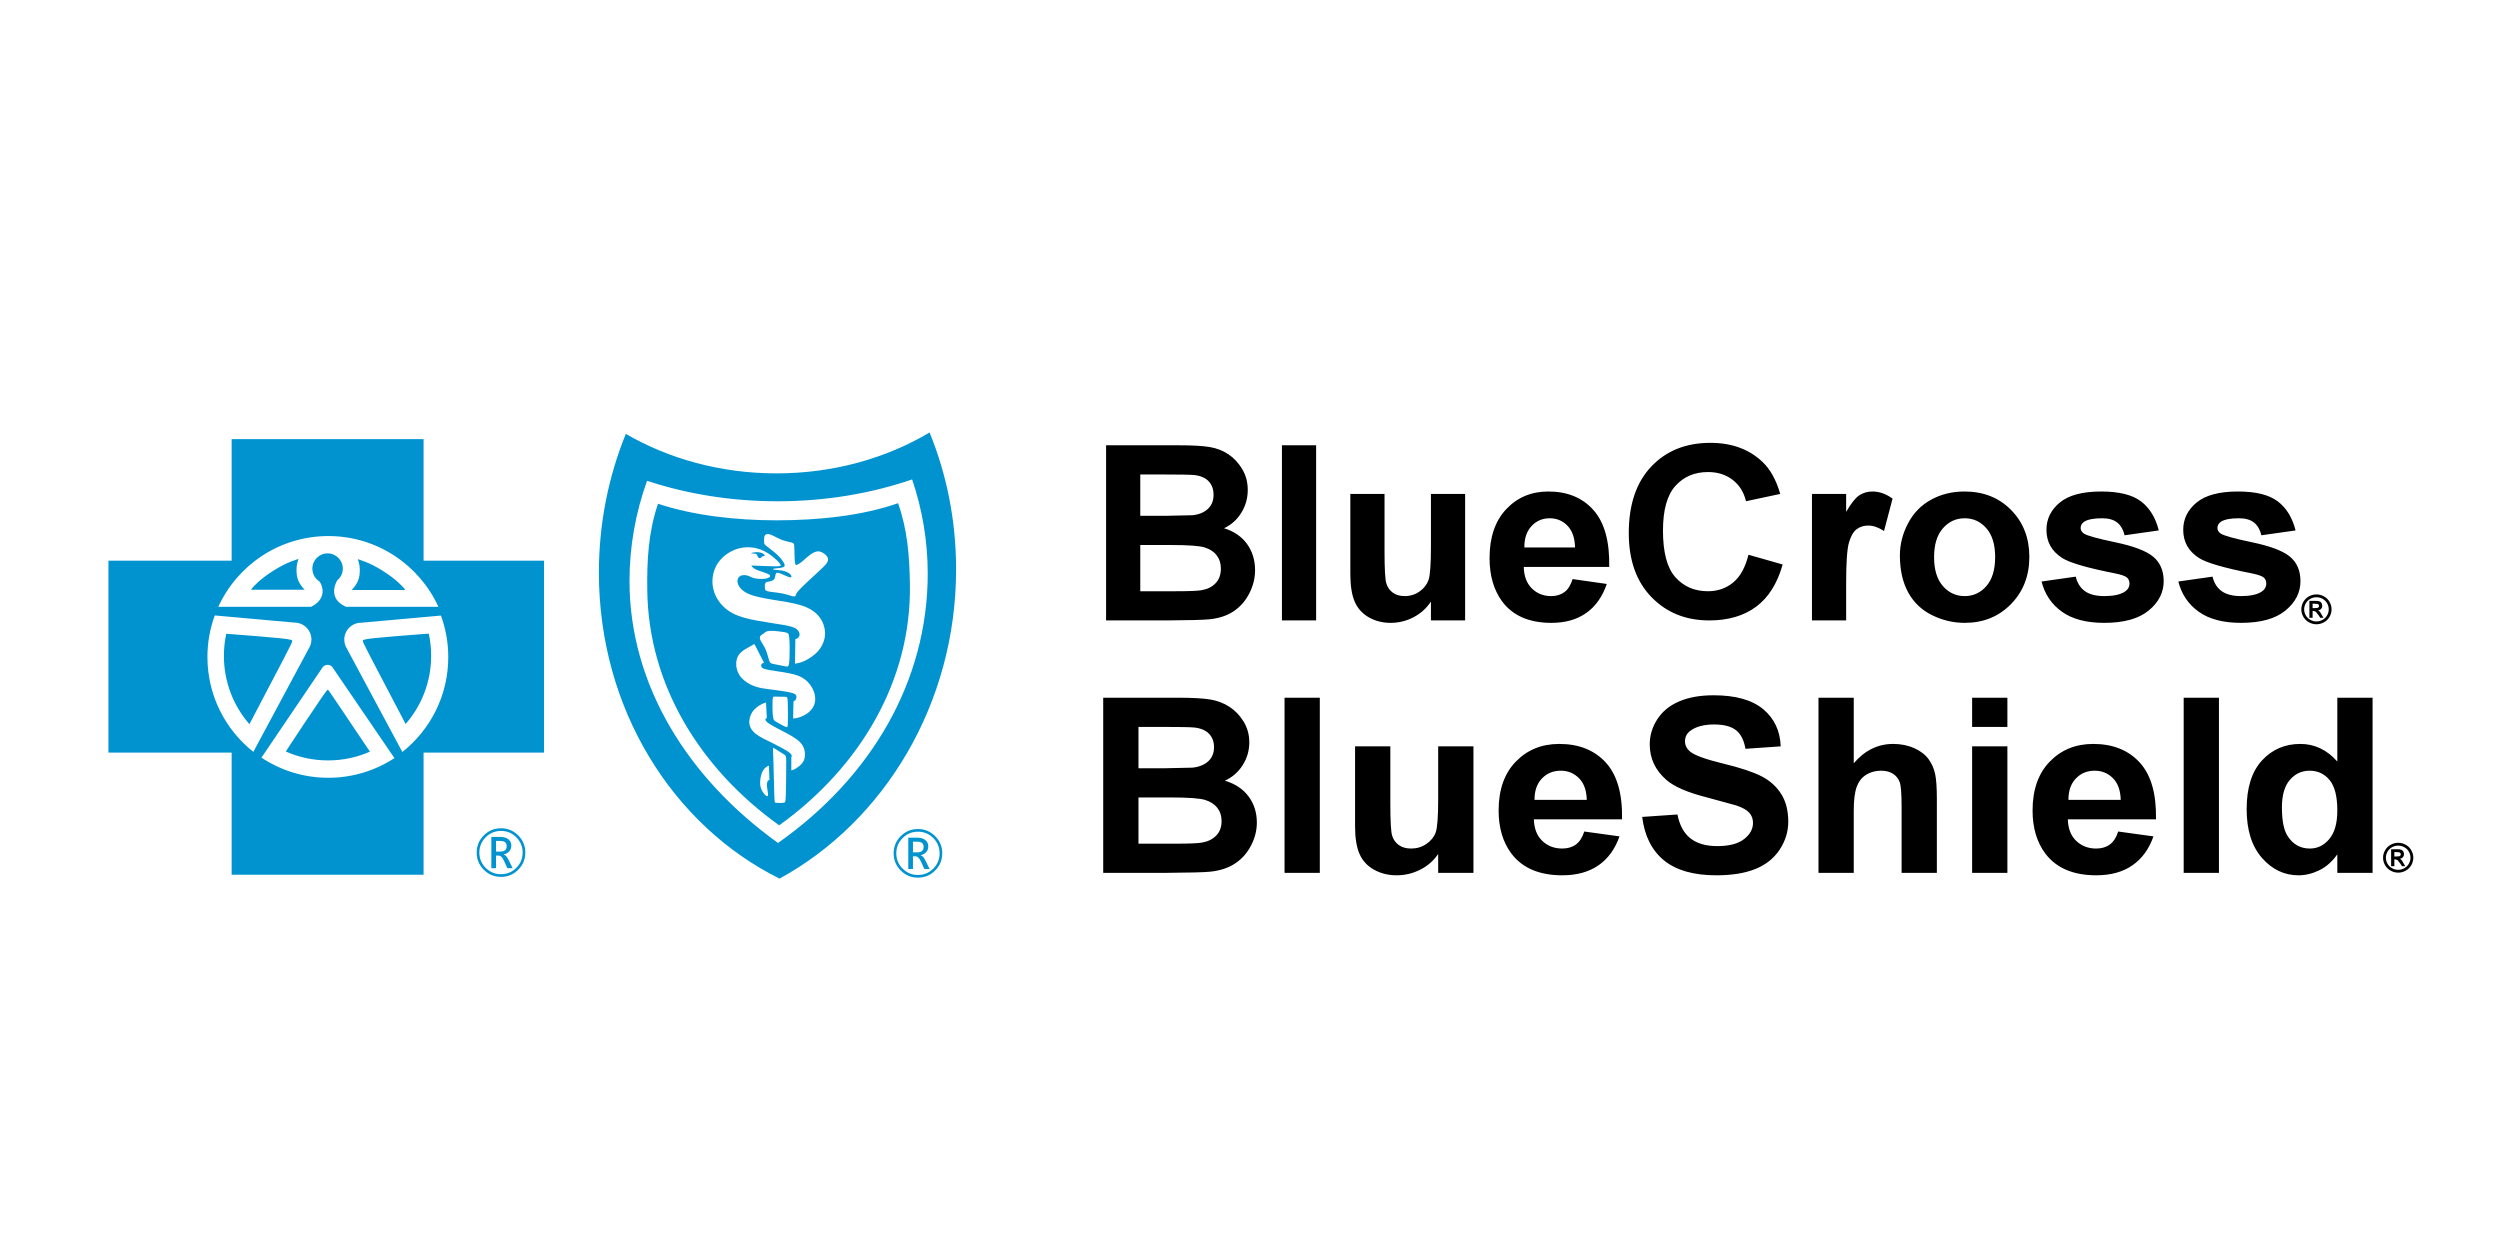
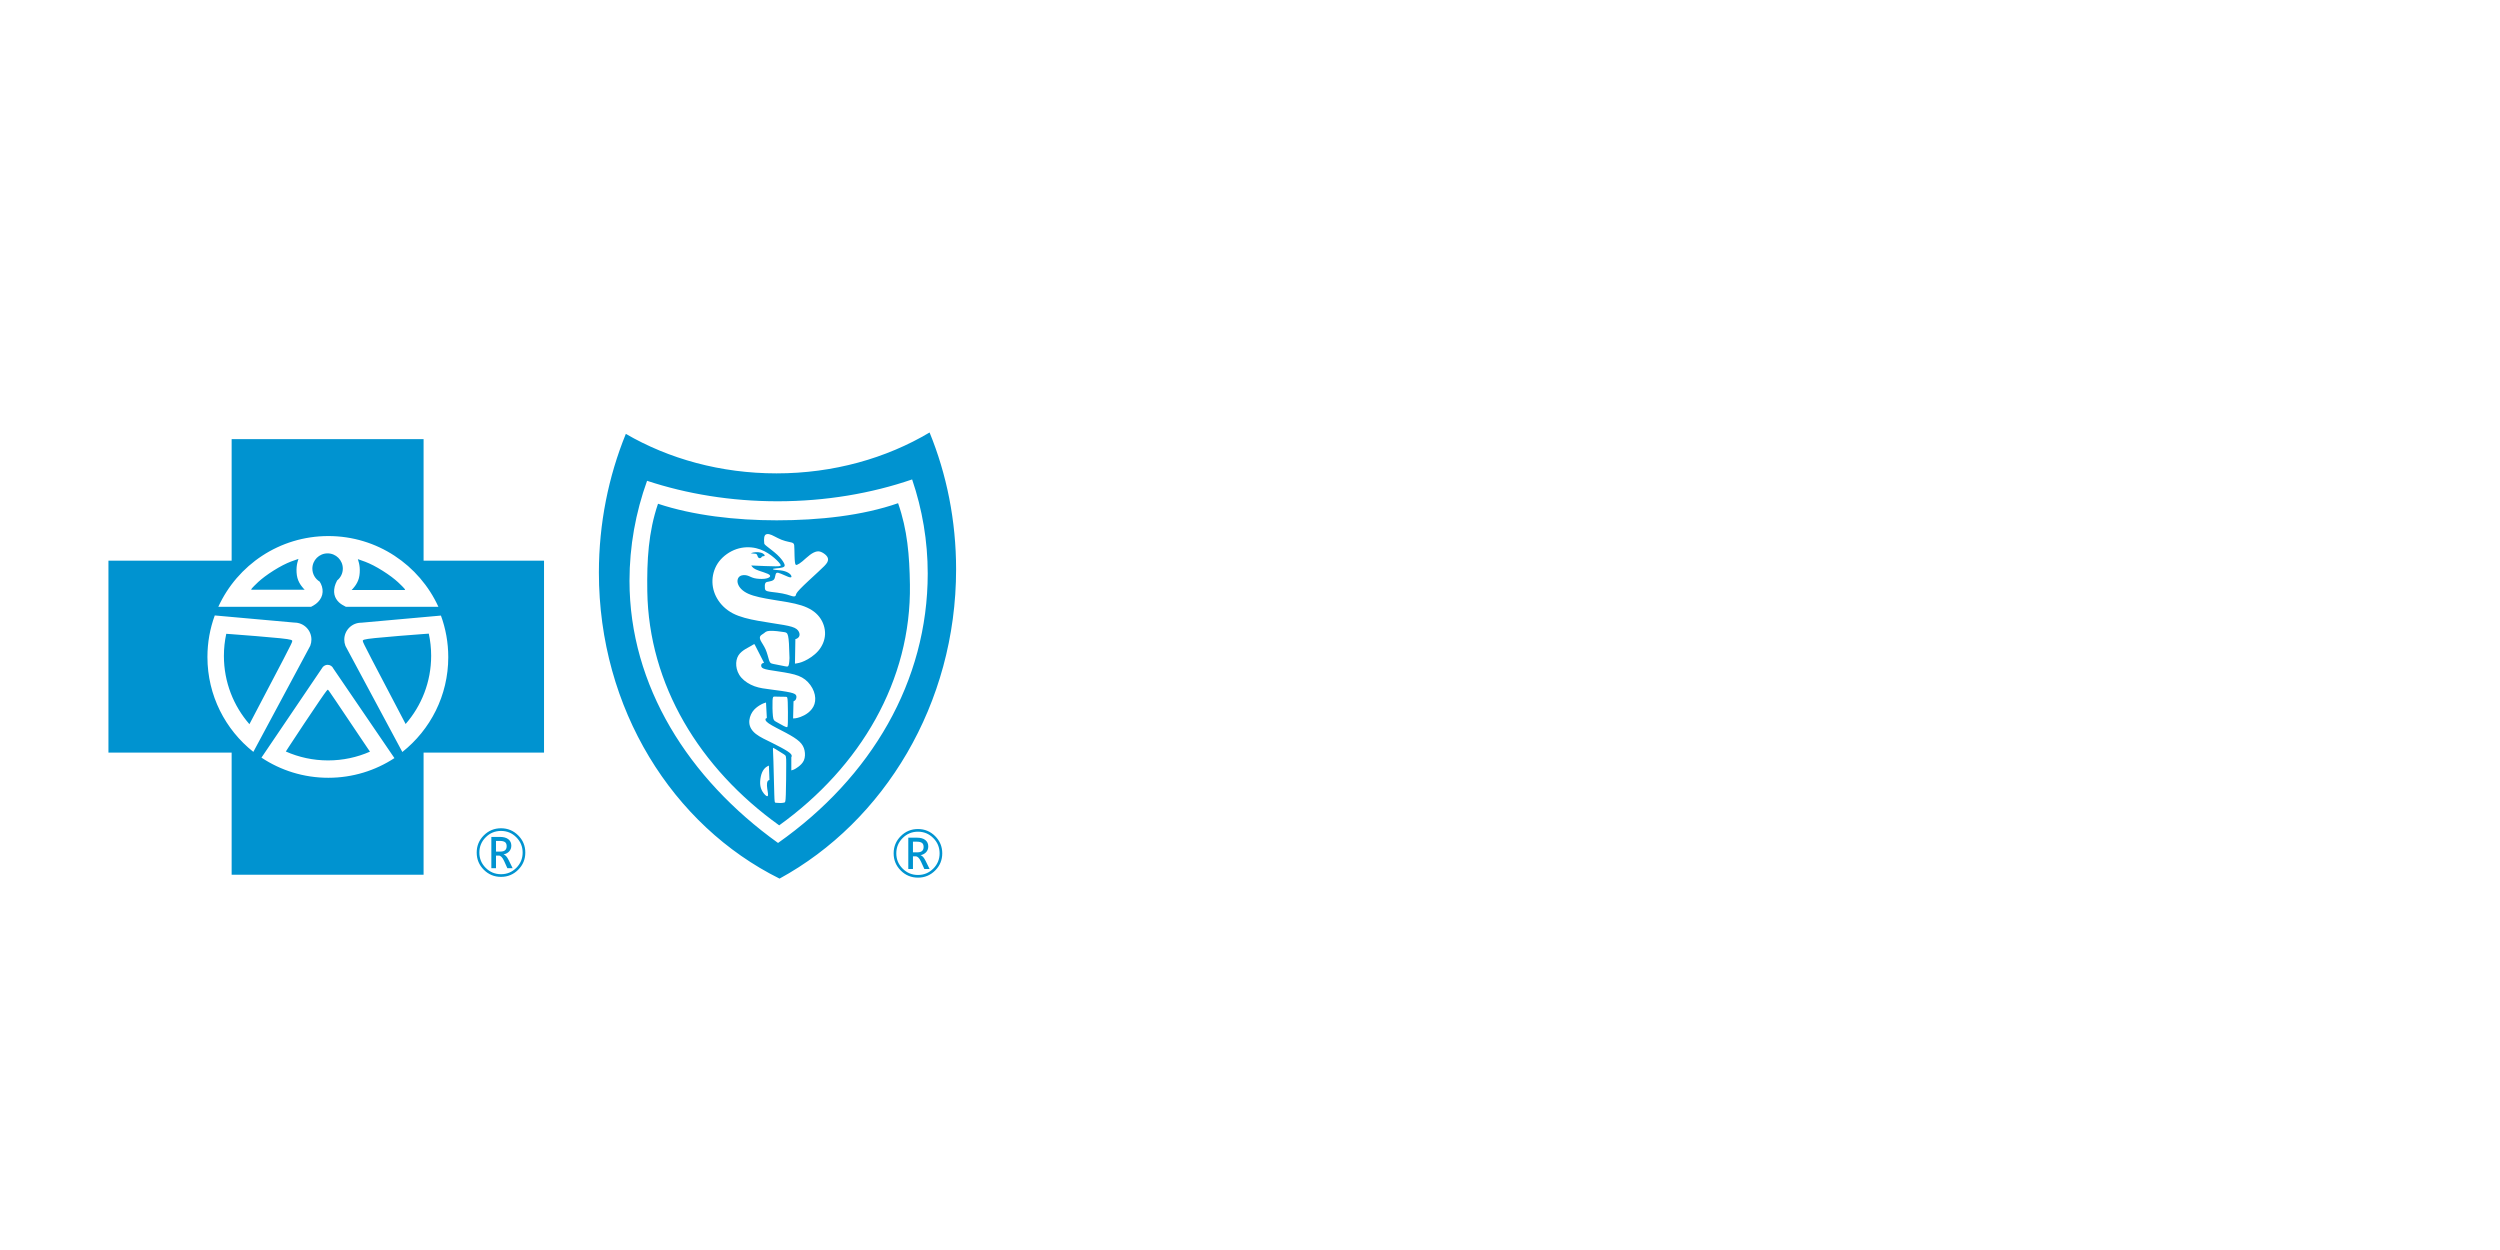
<svg xmlns="http://www.w3.org/2000/svg" version="1.1" baseProfile="full" width="180" height="90" viewBox="0 0 180.00 90.00" enable-background="new 0 0 180.00 90.00" xml:space="preserve">
  <g>
-     <path fill="#000000" fill-opacity="1" stroke-linejoin="round" d="M 172.669,60.681C 172.856,60.681 173.035,60.727 173.207,60.82C 173.378,60.912 173.513,61.044 173.611,61.216C 173.709,61.388 173.759,61.568 173.759,61.756C 173.759,61.943 173.71,62.121 173.614,62.291C 173.518,62.461 173.384,62.593 173.212,62.688C 173.04,62.783 172.859,62.831 172.669,62.831C 172.48,62.831 172.299,62.783 172.127,62.688C 171.955,62.593 171.821,62.461 171.725,62.291C 171.628,62.121 171.58,61.943 171.58,61.756C 171.58,61.568 171.629,61.388 171.728,61.216C 171.826,61.044 171.961,60.912 172.132,60.82C 172.304,60.727 172.483,60.681 172.669,60.681 Z M 172.669,60.885C 172.517,60.885 172.372,60.922 172.233,60.996C 172.094,61.071 171.984,61.178 171.904,61.317C 171.824,61.457 171.784,61.603 171.784,61.755C 171.784,61.907 171.823,62.052 171.901,62.189C 171.979,62.327 172.088,62.434 172.228,62.511C 172.368,62.589 172.515,62.627 172.669,62.627C 172.823,62.627 172.97,62.589 173.11,62.511C 173.249,62.434 173.359,62.327 173.437,62.189C 173.516,62.052 173.555,61.907 173.555,61.755C 173.555,61.603 173.515,61.457 173.435,61.317C 173.355,61.178 173.245,61.071 173.105,60.996C 172.966,60.922 172.82,60.885 172.669,60.885 Z M 172.161,62.366L 172.161,61.146L 172.394,61.146L 172.761,61.149L 172.94,61.198L 173.047,61.315L 173.091,61.49C 173.091,61.578 173.064,61.653 173.011,61.715C 172.958,61.778 172.883,61.817 172.787,61.832L 172.868,61.877L 172.946,61.971L 173.031,62.12L 173.178,62.366L 172.945,62.366L 172.816,62.171L 172.619,61.923L 172.455,61.872L 172.394,61.872L 172.394,62.366L 172.161,62.366 Z M 172.394,61.669L 172.491,61.669L 172.75,61.653L 172.829,61.598L 172.858,61.508L 172.83,61.421L 172.749,61.366L 172.491,61.349L 172.394,61.349L 172.394,61.669 Z M 166.784,42.798C 166.971,42.798 167.15,42.844 167.322,42.936C 167.493,43.029 167.628,43.161 167.726,43.333C 167.824,43.505 167.873,43.685 167.873,43.873C 167.873,44.06 167.825,44.238 167.729,44.408C 167.633,44.578 167.499,44.71 167.327,44.805C 167.155,44.9 166.974,44.947 166.784,44.947C 166.595,44.947 166.414,44.9 166.242,44.805C 166.07,44.71 165.936,44.578 165.84,44.408C 165.743,44.238 165.695,44.06 165.695,43.873C 165.695,43.685 165.744,43.505 165.842,43.333C 165.941,43.161 166.075,43.029 166.247,42.936C 166.419,42.844 166.598,42.798 166.784,42.798 Z M 166.783,43.002C 166.632,43.002 166.487,43.039 166.348,43.113C 166.209,43.188 166.099,43.294 166.019,43.434C 165.939,43.573 165.899,43.719 165.899,43.872C 165.899,44.024 165.938,44.168 166.016,44.306C 166.094,44.443 166.203,44.551 166.343,44.628C 166.483,44.705 166.63,44.744 166.783,44.744C 166.938,44.744 167.085,44.705 167.225,44.628C 167.364,44.551 167.473,44.443 167.552,44.306C 167.631,44.168 167.67,44.024 167.67,43.872C 167.67,43.719 167.63,43.573 167.55,43.434C 167.47,43.294 167.36,43.188 167.22,43.113C 167.081,43.039 166.935,43.002 166.783,43.002 Z M 166.276,44.483L 166.276,43.263L 166.509,43.263L 166.876,43.266L 167.055,43.315L 167.162,43.432L 167.205,43.606C 167.205,43.694 167.179,43.77 167.126,43.832C 167.073,43.895 166.998,43.933 166.902,43.949L 166.983,43.994L 167.061,44.088L 167.146,44.237L 167.293,44.483L 167.06,44.483L 166.93,44.288L 166.734,44.04L 166.57,43.989L 166.508,43.989L 166.508,44.483L 166.276,44.483 Z M 166.508,43.786L 166.606,43.786L 166.865,43.77L 166.944,43.714L 166.973,43.624L 166.945,43.537L 166.864,43.483L 166.606,43.466L 166.508,43.466L 166.508,43.786 Z M 79.638,32.06L 84.809,32.06C 85.831,32.06 86.594,32.102 87.098,32.186C 87.602,32.27 88.052,32.445 88.449,32.711C 88.845,32.978 89.176,33.333 89.441,33.777C 89.705,34.221 89.838,34.719 89.838,35.27C 89.838,35.867 89.685,36.414 89.379,36.912C 89.073,37.41 88.658,37.784 88.134,38.034C 88.85,38.255 89.401,38.633 89.787,39.167C 90.172,39.702 90.365,40.33 90.365,41.05C 90.365,41.618 90.23,42.17 89.959,42.707C 89.687,43.245 89.317,43.673 88.848,43.994C 88.379,44.314 87.802,44.511 87.115,44.586C 86.684,44.632 85.644,44.66 83.996,44.671L 79.638,44.671L 79.638,32.06 Z M 82.1,34.162L 82.1,37.139L 83.888,37.139L 85.872,37.096C 86.34,37.043 86.707,36.889 86.974,36.635C 87.242,36.38 87.376,36.045 87.376,35.629C 87.376,35.231 87.26,34.908 87.029,34.659C 86.798,34.41 86.456,34.258 86.002,34.206C 85.731,34.176 84.953,34.162 83.669,34.162L 82.1,34.162 Z M 82.1,39.241L 82.1,42.569L 84.639,42.569C 85.628,42.569 86.255,42.544 86.521,42.492C 86.929,42.425 87.262,42.26 87.518,41.996C 87.775,41.732 87.903,41.38 87.903,40.938C 87.903,40.566 87.804,40.249 87.606,39.988C 87.409,39.727 87.123,39.538 86.749,39.419C 86.375,39.301 85.564,39.241 84.314,39.241L 82.1,39.241 Z M 92.299,44.671L 92.299,32.06L 94.761,32.06L 94.761,44.671L 92.299,44.671 Z M 103.027,44.671L 103.027,43.311C 102.708,43.796 102.29,44.173 101.771,44.443C 101.253,44.712 100.705,44.846 100.128,44.846C 99.542,44.846 99.016,44.712 98.549,44.444C 98.083,44.176 97.746,43.799 97.537,43.315C 97.328,42.831 97.224,42.161 97.224,41.308L 97.224,35.563L 99.686,35.563L 99.686,39.679C 99.686,40.94 99.728,41.712 99.813,41.996C 99.899,42.279 100.054,42.504 100.281,42.67C 100.507,42.837 100.794,42.919 101.142,42.919C 101.538,42.919 101.893,42.808 102.208,42.586C 102.523,42.363 102.738,42.087 102.854,41.759C 102.969,41.431 103.027,40.625 103.027,39.343L 103.027,35.563L 105.489,35.563L 105.489,44.671L 103.027,44.671 Z M 113.227,41.694L 115.689,42.044C 115.377,42.958 114.887,43.653 114.216,44.13C 113.546,44.608 112.706,44.846 111.696,44.846C 110.101,44.846 108.92,44.332 108.154,43.303C 107.55,42.48 107.248,41.441 107.248,40.185C 107.248,38.686 107.647,37.511 108.447,36.662C 109.247,35.812 110.257,35.388 111.479,35.388C 112.851,35.388 113.934,35.833 114.727,36.723C 115.52,37.614 115.9,38.979 115.865,40.818L 109.71,40.818C 109.726,41.482 109.921,41.998 110.294,42.367C 110.666,42.735 111.131,42.919 111.688,42.919C 112.065,42.919 112.383,42.823 112.642,42.629C 112.9,42.436 113.095,42.124 113.227,41.694 Z M 113.403,39.416C 113.386,38.73 113.204,38.209 112.856,37.851C 112.508,37.493 112.085,37.315 111.586,37.315C 111.053,37.315 110.614,37.503 110.267,37.881C 109.919,38.257 109.748,38.769 109.754,39.416L 113.403,39.416 Z M 125.889,39.942L 128.351,40.642C 127.97,42.005 127.335,43.017 126.447,43.679C 125.558,44.34 124.432,44.671 123.067,44.671C 121.378,44.671 119.99,44.11 118.902,42.988C 117.815,41.866 117.272,40.332 117.272,38.387C 117.272,36.329 117.811,34.731 118.89,33.593C 119.969,32.454 121.388,31.885 123.146,31.885C 124.683,31.885 125.931,32.339 126.889,33.248C 127.461,33.786 127.889,34.558 128.175,35.563L 125.713,36.089C 125.559,35.439 125.238,34.926 124.751,34.55C 124.264,34.175 123.672,33.987 122.976,33.987C 122.013,33.987 121.231,34.318 120.632,34.981C 120.033,35.645 119.734,36.718 119.734,38.201C 119.734,39.776 120.033,40.898 120.632,41.566C 121.231,42.235 122.01,42.569 122.968,42.569C 123.675,42.569 124.283,42.358 124.792,41.936C 125.302,41.513 125.667,40.849 125.889,39.942 Z M 132.923,44.671L 130.461,44.671L 130.461,35.563L 132.923,35.563L 132.923,36.855C 133.273,36.245 133.588,35.849 133.867,35.664C 134.146,35.48 134.463,35.388 134.816,35.388C 135.318,35.388 135.801,35.559 136.265,35.902L 135.649,38.231C 135.246,37.971 134.871,37.84 134.525,37.84C 134.19,37.84 133.906,37.929 133.673,38.107C 133.441,38.285 133.258,38.605 133.124,39.069C 132.99,39.532 132.923,40.504 132.923,41.983L 132.923,44.671 Z M 136.792,39.988C 136.792,39.193 136.988,38.423 137.379,37.68C 137.77,36.936 138.324,36.369 139.041,35.976C 139.758,35.584 140.559,35.388 141.444,35.388C 142.811,35.388 143.931,35.833 144.803,36.722C 145.676,37.611 146.113,38.735 146.113,40.092C 146.113,41.461 145.672,42.595 144.79,43.496C 143.908,44.396 142.798,44.846 141.461,44.846C 140.633,44.846 139.843,44.659 139.092,44.284C 138.341,43.909 137.77,43.359 137.379,42.635C 136.988,41.911 136.792,41.028 136.792,39.988 Z M 139.254,40.117C 139.254,41.022 139.466,41.715 139.889,42.197C 140.312,42.679 140.835,42.919 141.458,42.919C 142.079,42.919 142.6,42.679 143.02,42.197C 143.441,41.715 143.651,41.017 143.651,40.101C 143.651,39.207 143.441,38.519 143.02,38.037C 142.6,37.555 142.079,37.315 141.458,37.315C 140.835,37.315 140.312,37.555 139.889,38.037C 139.466,38.519 139.254,39.212 139.254,40.117 Z M 146.992,41.869L 149.454,41.518C 149.562,41.976 149.782,42.324 150.114,42.562C 150.445,42.8 150.91,42.919 151.507,42.919C 152.163,42.919 152.656,42.814 152.988,42.602C 153.211,42.452 153.323,42.254 153.323,42.005C 153.323,41.836 153.264,41.695 153.144,41.584C 153.02,41.476 152.74,41.378 152.306,41.288C 150.288,40.892 149.008,40.519 148.468,40.169C 147.718,39.684 147.344,39.01 147.344,38.147C 147.344,37.367 147.664,36.713 148.306,36.183C 148.947,35.653 149.94,35.388 151.287,35.388C 152.569,35.388 153.522,35.624 154.146,36.095C 154.77,36.567 155.199,37.265 155.433,38.19L 152.971,38.541C 152.88,38.145 152.706,37.841 152.449,37.631C 152.193,37.42 151.827,37.315 151.353,37.315C 150.754,37.315 150.324,37.397 150.064,37.561C 149.892,37.678 149.806,37.829 149.806,38.015C 149.806,38.174 149.886,38.309 150.048,38.42C 150.267,38.568 151.024,38.777 152.316,39.047C 153.608,39.317 154.511,39.66 155.024,40.076C 155.531,40.499 155.785,41.088 155.785,41.841C 155.785,42.662 155.425,43.368 154.704,43.959C 153.983,44.551 152.916,44.846 151.504,44.846C 150.222,44.846 149.207,44.579 148.459,44.044C 147.712,43.51 147.223,42.785 146.992,41.869 Z M 156.84,41.869L 159.302,41.518C 159.41,41.976 159.63,42.324 159.962,42.562C 160.293,42.8 160.758,42.919 161.355,42.919C 162.011,42.919 162.504,42.814 162.836,42.602C 163.059,42.452 163.171,42.254 163.171,42.005C 163.171,41.836 163.112,41.695 162.993,41.584C 162.868,41.476 162.589,41.378 162.155,41.288C 160.136,40.892 158.856,40.519 158.316,40.169C 157.567,39.684 157.192,39.01 157.192,38.147C 157.192,37.367 157.513,36.713 158.154,36.183C 158.795,35.653 159.789,35.388 161.135,35.388C 162.417,35.388 163.37,35.624 163.994,36.095C 164.618,36.567 165.047,37.265 165.282,38.19L 162.819,38.541C 162.728,38.145 162.554,37.841 162.297,37.631C 162.041,37.42 161.675,37.315 161.201,37.315C 160.602,37.315 160.172,37.397 159.912,37.561C 159.74,37.678 159.654,37.829 159.654,38.015C 159.654,38.174 159.735,38.309 159.896,38.42C 160.116,38.568 160.872,38.777 162.164,39.047C 163.457,39.317 164.359,39.66 164.872,40.076C 165.38,40.499 165.633,41.088 165.633,41.841C 165.633,42.662 165.273,43.368 164.552,43.959C 163.831,44.551 162.765,44.846 161.352,44.846C 160.07,44.846 159.055,44.579 158.308,44.044C 157.56,43.51 157.071,42.785 156.84,41.869 Z M 79.431,50.235L 84.763,50.235C 85.817,50.235 86.604,50.277 87.124,50.361C 87.643,50.445 88.107,50.62 88.516,50.887C 88.925,51.153 89.266,51.508 89.539,51.953C 89.812,52.397 89.949,52.895 89.949,53.446C 89.949,54.042 89.791,54.589 89.475,55.087C 89.16,55.586 88.732,55.96 88.192,56.21C 88.93,56.43 89.499,56.808 89.896,57.343C 90.294,57.877 90.493,58.505 90.493,59.226C 90.493,59.793 90.353,60.345 90.073,60.883C 89.794,61.42 89.412,61.849 88.929,62.169C 88.445,62.489 87.849,62.687 87.141,62.761C 86.697,62.807 85.625,62.835 83.925,62.846L 79.431,62.846L 79.431,50.235 Z M 81.97,52.337L 81.97,55.315L 83.814,55.315L 85.86,55.271C 86.342,55.218 86.72,55.064 86.996,54.81C 87.272,54.555 87.41,54.22 87.41,53.804C 87.41,53.406 87.291,53.083 87.053,52.834C 86.815,52.585 86.462,52.434 85.993,52.381C 85.714,52.352 84.912,52.337 83.588,52.337L 81.97,52.337 Z M 81.97,57.416L 81.97,60.745L 84.588,60.745C 85.608,60.745 86.255,60.719 86.529,60.668C 86.95,60.6 87.293,60.435 87.557,60.171C 87.822,59.907 87.954,59.555 87.954,59.113C 87.954,58.741 87.852,58.425 87.648,58.164C 87.444,57.903 87.149,57.713 86.764,57.594C 86.379,57.476 85.542,57.416 84.253,57.416L 81.97,57.416 Z M 92.487,62.846L 92.487,50.235L 95.026,50.235L 95.026,62.846L 92.487,62.846 Z M 103.549,62.846L 103.549,61.486C 103.22,61.971 102.789,62.349 102.254,62.618C 101.72,62.887 101.155,63.022 100.56,63.022C 99.955,63.022 99.413,62.887 98.932,62.619C 98.451,62.351 98.103,61.975 97.888,61.49C 97.672,61.006 97.565,60.337 97.565,59.483L 97.565,53.738L 100.104,53.738L 100.104,57.854C 100.104,59.115 100.147,59.887 100.235,60.171C 100.323,60.455 100.484,60.68 100.717,60.846C 100.95,61.012 101.246,61.095 101.605,61.095C 102.013,61.095 102.38,60.983 102.705,60.761C 103.03,60.538 103.251,60.263 103.37,59.934C 103.489,59.606 103.549,58.8 103.549,57.518L 103.549,53.738L 106.088,53.738L 106.088,62.846L 103.549,62.846 Z M 114.067,59.869L 116.605,60.219C 116.284,61.133 115.778,61.829 115.087,62.306C 114.395,62.783 113.529,63.022 112.488,63.022C 110.843,63.022 109.626,62.507 108.836,61.478C 108.213,60.655 107.901,59.616 107.901,58.361C 107.901,56.861 108.313,55.686 109.138,54.837C 109.962,53.988 111.005,53.563 112.265,53.563C 113.679,53.563 114.796,54.008 115.614,54.899C 116.432,55.789 116.823,57.154 116.787,58.993L 110.44,58.993C 110.457,59.657 110.658,60.173 111.042,60.542C 111.426,60.91 111.906,61.095 112.48,61.095C 112.869,61.095 113.197,60.998 113.463,60.805C 113.729,60.611 113.931,60.299 114.067,59.869 Z M 114.248,57.592C 114.231,56.906 114.043,56.384 113.684,56.026C 113.325,55.669 112.889,55.49 112.375,55.49C 111.825,55.49 111.372,55.679 111.015,56.056C 110.656,56.432 110.48,56.944 110.485,57.592L 114.248,57.592 Z M 118.237,58.818L 120.776,58.643C 120.931,59.425 121.246,60.001 121.72,60.368C 122.194,60.736 122.834,60.92 123.641,60.92C 124.493,60.92 125.135,60.753 125.568,60.419C 126,60.085 126.216,59.694 126.216,59.247C 126.216,58.961 126.127,58.717 125.947,58.517C 125.768,58.316 125.455,58.141 125.009,57.991L 122.918,57.419C 121.519,57.067 120.536,56.643 119.972,56.147C 119.178,55.45 118.781,54.599 118.781,53.596C 118.781,52.95 118.963,52.346 119.327,51.784C 119.691,51.222 120.215,50.794 120.899,50.501C 121.584,50.207 122.411,50.06 123.38,50.06C 124.961,50.06 126.152,50.394 126.952,51.063C 127.752,51.732 128.171,52.623 128.211,53.738L 125.672,53.913C 125.567,53.291 125.338,52.844 124.988,52.571C 124.638,52.298 124.112,52.162 123.411,52.162C 122.69,52.162 122.124,52.311 121.714,52.608C 121.451,52.8 121.32,53.055 121.32,53.374C 121.32,53.666 121.448,53.916 121.703,54.124C 122.028,54.389 122.815,54.673 124.066,54.977C 125.316,55.281 126.241,55.587 126.84,55.898C 127.438,56.208 127.907,56.631 128.247,57.167C 128.586,57.704 128.755,58.368 128.755,59.16C 128.755,59.875 128.549,60.546 128.137,61.171C 127.726,61.797 127.143,62.262 126.391,62.566C 125.638,62.87 124.7,63.022 123.576,63.022C 121.94,63.022 120.684,62.663 119.807,61.947C 118.931,61.231 118.407,60.188 118.237,58.818 Z M 133.47,50.235L 133.47,54.956C 134.261,54.028 135.207,53.563 136.306,53.563C 136.869,53.563 137.377,53.666 137.831,53.871C 138.284,54.076 138.626,54.339 138.856,54.658C 139.087,54.977 139.244,55.33 139.328,55.717C 139.412,56.104 139.454,56.705 139.454,57.52L 139.454,62.846L 136.915,62.846L 136.915,58.109C 136.915,57.167 136.87,56.57 136.779,56.318C 136.689,56.065 136.529,55.864 136.299,55.714C 136.07,55.565 135.782,55.49 135.436,55.49C 135.038,55.49 134.683,55.586 134.371,55.777C 134.059,55.969 133.831,56.258 133.687,56.643C 133.542,57.029 133.47,57.599 133.47,58.352L 133.47,62.846L 130.931,62.846L 130.931,50.235L 133.47,50.235 Z M 141.993,52.337L 141.993,50.235L 144.532,50.235L 144.532,52.337L 141.993,52.337 Z M 141.993,62.846L 141.993,53.738L 144.532,53.738L 144.532,62.846L 141.993,62.846 Z M 152.51,59.869L 155.049,60.219C 154.728,61.133 154.222,61.829 153.531,62.306C 152.839,62.783 151.973,63.022 150.932,63.022C 149.287,63.022 148.07,62.507 147.28,61.478C 146.657,60.655 146.345,59.616 146.345,58.361C 146.345,56.861 146.757,55.686 147.582,54.837C 148.406,53.988 149.449,53.563 150.708,53.563C 152.123,53.563 153.24,54.008 154.058,54.899C 154.875,55.789 155.266,57.154 155.231,58.993L 148.884,58.993C 148.901,59.657 149.101,60.173 149.486,60.542C 149.87,60.91 150.35,61.095 150.924,61.095C 151.313,61.095 151.641,60.998 151.907,60.805C 152.173,60.611 152.374,60.299 152.51,59.869 Z M 152.692,57.592C 152.675,56.906 152.487,56.384 152.128,56.026C 151.769,55.669 151.333,55.49 150.819,55.49C 150.269,55.49 149.816,55.679 149.459,56.056C 149.1,56.432 148.923,56.944 148.929,57.592L 152.692,57.592 Z M 157.225,62.846L 157.225,50.235L 159.764,50.235L 159.764,62.846L 157.225,62.846 Z M 170.826,62.846L 168.287,62.846L 168.287,61.511C 167.922,62.031 167.492,62.413 166.995,62.656C 166.498,62.9 165.998,63.022 165.493,63.022C 164.468,63.022 163.589,62.603 162.857,61.765C 162.125,60.928 161.759,59.759 161.759,58.259C 161.759,56.725 162.124,55.559 162.855,54.761C 163.586,53.962 164.51,53.563 165.626,53.563C 166.652,53.563 167.539,53.986 168.287,54.83L 168.287,50.235L 170.826,50.235L 170.826,62.846 Z M 164.298,58.131C 164.298,59.074 164.431,59.757 164.697,60.178C 165.082,60.789 165.62,61.095 166.309,61.095C 166.859,61.095 167.326,60.866 167.71,60.408C 168.095,59.95 168.287,59.266 168.287,58.355C 168.287,57.339 168.1,56.607 167.727,56.16C 167.354,55.713 166.876,55.49 166.292,55.49C 165.726,55.49 165.251,55.711 164.87,56.152C 164.488,56.594 164.298,57.253 164.298,58.131 Z " />
-     <path fill="#0093D0" fill-opacity="1" stroke-linejoin="round" d="M 16.678,31.617L 30.498,31.617L 30.498,40.368L 39.17,40.368L 39.17,54.188L 30.498,54.188L 30.498,62.979L 16.678,62.979L 16.678,54.188L 7.808,54.188L 7.808,40.368L 16.678,40.368L 16.678,31.617 Z M 23.642,38.596C 20.123,38.596 17.092,40.684 15.719,43.688L 22.401,43.688C 22.511,43.632 22.635,43.564 22.748,43.477C 22.961,43.314 23.132,43.086 23.198,42.827C 23.264,42.568 23.225,42.278 23.102,42.029L 23.014,41.875C 22.7,41.683 22.49,41.336 22.49,40.94C 22.49,40.334 22.981,39.843 23.586,39.843C 24.192,39.843 24.683,40.334 24.683,40.94C 24.683,41.286 24.522,41.594 24.272,41.795L 24.162,42.033C 24.055,42.306 24.03,42.582 24.081,42.813C 24.132,43.043 24.258,43.227 24.402,43.364C 24.546,43.501 24.709,43.59 24.868,43.671L 24.901,43.688L 31.564,43.688C 30.192,40.684 27.16,38.596 23.642,38.596 Z M 18.124,42.46C 18.101,42.459 18.077,42.458 18.091,42.426C 18.104,42.396 18.155,42.335 18.302,42.185C 18.448,42.034 18.691,41.794 19.066,41.513C 19.441,41.232 19.948,40.911 20.374,40.692C 20.799,40.473 21.143,40.356 21.488,40.24C 21.433,40.416 21.379,40.591 21.358,40.829C 21.337,41.067 21.349,41.366 21.414,41.611C 21.48,41.856 21.599,42.047 21.695,42.179C 21.79,42.311 21.863,42.386 21.936,42.46L 18.124,42.46 Z M 29.129,42.478L 25.318,42.478C 25.39,42.404 25.463,42.33 25.559,42.198C 25.655,42.065 25.773,41.875 25.839,41.63C 25.905,41.385 25.917,41.085 25.896,40.847C 25.875,40.61 25.82,40.434 25.766,40.258C 26.11,40.375 26.454,40.491 26.88,40.71C 27.305,40.929 27.813,41.251 28.188,41.532C 28.563,41.813 28.805,42.053 28.952,42.203C 29.099,42.353 29.149,42.414 29.163,42.445C 29.176,42.476 29.153,42.477 29.129,42.478 Z M 21.202,44.827L 21.193,44.826L 21.187,44.817L 21.183,44.825L 15.463,44.312C 15.122,45.245 14.935,46.253 14.935,47.305C 14.935,50.073 16.227,52.54 18.241,54.135L 22.212,46.732L 22.332,46.507L 22.343,46.487L 22.341,46.485C 22.393,46.349 22.422,46.201 22.422,46.047C 22.422,45.373 21.876,44.827 21.202,44.827 Z M 16.121,47.229C 16.121,46.682 16.179,46.148 16.291,45.634L 16.685,45.662C 17.578,45.729 19.301,45.863 20.171,45.953C 21.041,46.044 21.058,46.091 21.038,46.18C 21.018,46.269 20.962,46.4 20.395,47.491L 17.958,52.141C 16.814,50.826 16.121,49.109 16.121,47.229 Z M 26.008,44.835C 25.334,44.835 24.788,45.382 24.788,46.055C 24.788,46.21 24.817,46.358 24.869,46.494L 24.867,46.496L 24.878,46.516L 24.998,46.741L 28.969,54.143C 30.983,52.548 32.275,50.082 32.275,47.313C 32.275,46.262 32.088,45.254 31.747,44.321L 26.027,44.834L 26.023,44.825L 26.017,44.835L 26.008,44.835 Z M 31.043,47.217C 31.043,49.096 30.35,50.814 29.205,52.128L 26.769,47.478C 26.202,46.387 26.145,46.256 26.125,46.167C 26.106,46.078 26.123,46.031 26.993,45.941C 27.863,45.85 29.585,45.717 30.478,45.65L 30.873,45.622C 30.984,46.136 31.043,46.669 31.043,47.217 Z M 23.591,47.867C 23.467,47.867 23.354,47.918 23.273,47.999L 23.26,47.999L 18.825,54.549C 20.204,55.466 21.858,56 23.637,56C 25.395,56 27.031,55.479 28.399,54.583L 24,48.133C 23.931,47.977 23.774,47.867 23.591,47.867 Z M 23.622,54.75C 22.539,54.75 21.509,54.521 20.58,54.108L 20.802,53.763C 21.376,52.881 22.448,51.274 22.999,50.467C 23.55,49.66 23.58,49.654 23.608,49.663C 23.636,49.673 23.663,49.7 24.205,50.505L 26.439,53.828L 26.638,54.119C 25.715,54.525 24.695,54.75 23.622,54.75 Z M 54.525,39.987C 54.505,39.938 54.485,39.908 54.46,39.892C 54.435,39.875 54.406,39.872 54.338,39.865L 54.059,39.839L 54.132,39.809C 54.185,39.793 54.28,39.766 54.403,39.758C 54.525,39.75 54.673,39.76 54.789,39.793C 54.904,39.826 54.987,39.882 55.026,39.93C 55.066,39.977 55.062,40.017 55.031,40.034C 55,40.05 54.94,40.044 54.903,40.055C 54.864,40.067 54.848,40.096 54.825,40.124C 54.802,40.152 54.772,40.179 54.731,40.187C 54.69,40.195 54.637,40.185 54.6,40.146C 54.564,40.106 54.544,40.037 54.525,39.987 Z M 55.361,55.124C 55.295,55.15 55.229,55.177 55.143,55.246C 55.057,55.315 54.952,55.428 54.873,55.609C 54.794,55.791 54.741,56.041 54.731,56.269C 54.721,56.497 54.754,56.701 54.84,56.883C 54.925,57.064 55.064,57.223 55.153,57.289C 55.242,57.355 55.282,57.328 55.295,57.269C 55.308,57.209 55.295,57.117 55.275,56.995C 55.255,56.873 55.229,56.721 55.222,56.586C 55.216,56.45 55.229,56.332 55.262,56.262C 55.295,56.193 55.348,56.173 55.401,56.154L 55.361,55.124 Z M 55.153,50.58L 54.992,50.633C 54.922,50.659 54.83,50.699 54.681,50.791C 54.533,50.884 54.328,51.029 54.176,51.253C 54.025,51.478 53.926,51.781 53.952,52.065C 53.978,52.349 54.13,52.613 54.424,52.844C 54.718,53.075 55.153,53.273 55.589,53.487C 56.024,53.702 56.46,53.933 56.701,54.091C 56.942,54.249 56.988,54.335 57.001,54.395C 57.014,54.454 56.995,54.487 56.975,54.52L 56.975,55.47L 57.16,55.408C 57.239,55.371 57.344,55.312 57.483,55.206C 57.621,55.101 57.793,54.949 57.882,54.741C 57.971,54.533 57.978,54.269 57.928,54.035C 57.879,53.801 57.773,53.596 57.559,53.395C 57.344,53.194 57.021,52.995 56.589,52.764C 56.156,52.534 55.615,52.27 55.351,52.088C 55.087,51.907 55.1,51.808 55.123,51.758C 55.147,51.709 55.18,51.709 55.213,51.709L 55.153,50.58 Z M 55.2,39.324C 55.371,39.463 55.713,39.71 55.96,39.94C 56.208,40.171 56.361,40.383 56.438,40.527C 56.514,40.67 56.514,40.745 56.458,40.797C 56.401,40.849 56.287,40.878 56.128,40.898C 55.97,40.918 55.767,40.928 55.688,40.95C 55.609,40.972 55.653,41.007 55.794,41.027C 55.935,41.047 56.173,41.052 56.378,41.096C 56.584,41.141 56.757,41.225 56.861,41.314C 56.965,41.403 56.999,41.497 56.98,41.542C 56.96,41.586 56.886,41.581 56.74,41.527L 56.22,41.304C 56.064,41.24 55.97,41.215 55.913,41.25C 55.856,41.284 55.836,41.378 55.816,41.477C 55.797,41.576 55.777,41.68 55.698,41.75C 55.618,41.819 55.48,41.853 55.364,41.873C 55.247,41.893 55.153,41.898 55.106,41.985C 55.059,42.071 55.059,42.24 55.072,42.353C 55.084,42.467 55.109,42.527 55.262,42.569C 55.416,42.611 55.698,42.636 55.958,42.67C 56.217,42.705 56.455,42.749 56.658,42.806C 56.861,42.863 57.029,42.933 57.136,42.943C 57.242,42.952 57.287,42.903 57.304,42.843C 57.321,42.784 57.311,42.715 57.611,42.403C 57.91,42.091 58.519,41.537 58.91,41.175C 59.301,40.814 59.474,40.646 59.559,40.495C 59.643,40.344 59.638,40.21 59.563,40.089C 59.489,39.968 59.346,39.859 59.215,39.787C 59.083,39.715 58.965,39.681 58.819,39.705C 58.672,39.73 58.499,39.814 58.314,39.953C 58.128,40.091 57.93,40.284 57.769,40.418C 57.608,40.552 57.485,40.626 57.398,40.661C 57.311,40.695 57.262,40.69 57.235,40.47C 57.207,40.25 57.202,39.814 57.197,39.547C 57.193,39.28 57.188,39.181 57.121,39.121C 57.054,39.062 56.925,39.042 56.774,39.01C 56.623,38.978 56.45,38.933 56.274,38.864C 56.099,38.794 55.92,38.7 55.772,38.624C 55.623,38.547 55.505,38.488 55.386,38.463C 55.267,38.438 55.148,38.448 55.084,38.532C 55.02,38.616 55.01,38.775 55.01,38.886L 55.025,39.109C 55.029,39.156 55.029,39.186 55.2,39.324 Z M 55.92,37.463C 58.972,37.463 62.084,37.129 64.662,36.23C 65.335,38.148 65.483,40.002 65.514,42.092C 65.618,48.995 61.959,55.21 56.102,59.425C 50.367,55.316 46.706,49.296 46.605,42.562C 46.572,40.339 46.682,38.307 47.377,36.27C 49.913,37.113 52.97,37.463 55.92,37.463 Z M 55.91,34.083C 60.01,34.083 63.811,32.994 66.93,31.139C 68.158,34.144 68.839,37.476 68.839,40.991C 68.839,50.686 63.656,59.148 56.127,63.26C 48.438,59.442 43.12,51.047 43.12,41.227C 43.12,37.681 43.813,34.301 45.06,31.239C 48.147,33.033 51.884,34.083 55.91,34.083 Z M 55.984,36.092C 52.635,36.092 49.454,35.565 46.589,34.618C 45.766,36.906 45.324,39.323 45.324,41.82C 45.324,49.384 49.581,56.076 56.019,60.693C 62.74,55.958 66.796,49.046 66.796,41.293C 66.796,38.944 66.405,36.673 65.673,34.519C 62.733,35.528 59.449,36.092 55.984,36.092 Z M 55.551,47.77C 55.62,47.797 55.706,47.81 55.891,47.846L 56.521,47.971C 56.683,48.001 56.722,48.001 56.759,47.945C 56.795,47.889 56.828,47.777 56.844,47.381C 56.861,46.985 56.861,46.305 56.831,45.949C 56.801,45.592 56.742,45.559 56.468,45.513C 56.194,45.467 55.706,45.407 55.432,45.421C 55.158,45.434 55.099,45.52 55.016,45.586C 54.934,45.652 54.828,45.698 54.765,45.77C 54.703,45.843 54.683,45.942 54.759,46.104C 54.835,46.266 55.006,46.49 55.125,46.761C 55.244,47.031 55.31,47.348 55.369,47.526C 55.429,47.704 55.481,47.744 55.551,47.77 Z M 55.623,50.439C 55.609,50.719 55.618,51.273 55.651,51.565C 55.683,51.857 55.737,51.887 55.886,51.971L 56.423,52.268C 56.569,52.342 56.618,52.352 56.656,52.355C 56.693,52.357 56.717,52.352 56.727,51.991C 56.737,51.629 56.732,50.912 56.717,50.548C 56.703,50.184 56.678,50.174 56.574,50.169L 56.131,50.162L 55.762,50.154C 55.678,50.154 55.638,50.159 55.623,50.439 Z M 55.838,53.934C 55.681,53.842 55.665,53.842 55.656,53.85L 55.653,53.953L 55.686,54.814L 55.749,57.193C 55.767,57.775 55.777,57.789 55.856,57.8L 56.204,57.818C 56.325,57.815 56.417,57.798 56.476,57.782C 56.536,57.766 56.562,57.749 56.58,57.193C 56.599,56.637 56.608,55.541 56.608,54.985C 56.608,54.429 56.599,54.413 56.445,54.312L 55.838,53.934 Z M 54.089,40.715C 54.782,40.745 55.475,40.775 55.846,40.775C 56.217,40.775 56.267,40.745 56.17,40.606C 56.074,40.468 55.831,40.22 55.529,39.995C 55.227,39.77 54.866,39.567 54.435,39.468C 54.005,39.369 53.505,39.374 53.025,39.537C 52.545,39.7 52.084,40.022 51.777,40.42C 51.471,40.819 51.317,41.294 51.297,41.76C 51.278,42.225 51.391,42.68 51.636,43.098C 51.881,43.517 52.258,43.898 52.765,44.163C 53.272,44.427 53.911,44.576 54.579,44.697C 55.247,44.819 55.945,44.913 56.43,44.999C 56.915,45.086 57.188,45.165 57.353,45.291C 57.519,45.417 57.579,45.591 57.569,45.714C 57.559,45.838 57.48,45.912 57.418,45.954C 57.356,45.996 57.311,46.006 57.267,46.016L 57.237,47.783C 57.435,47.754 57.633,47.724 57.93,47.585C 58.227,47.447 58.623,47.199 58.913,46.865C 59.202,46.531 59.385,46.11 59.403,45.672C 59.42,45.234 59.272,44.779 58.989,44.415C 58.707,44.051 58.291,43.779 57.707,43.591C 57.123,43.403 56.371,43.299 55.668,43.185C 54.965,43.071 54.312,42.947 53.874,42.749C 53.436,42.551 53.213,42.279 53.134,42.042C 53.054,41.804 53.119,41.601 53.26,41.497C 53.401,41.393 53.619,41.388 53.789,41.433C 53.96,41.477 54.084,41.571 54.297,41.626C 54.51,41.68 54.812,41.695 55.029,41.673C 55.247,41.651 55.381,41.591 55.43,41.527C 55.48,41.462 55.445,41.393 55.289,41.319C 55.133,41.245 54.856,41.166 54.658,41.096C 54.46,41.027 54.341,40.968 54.26,40.906C 54.178,40.844 54.133,40.779 54.089,40.715 Z M 54.327,46.383L 54.252,46.397L 54.092,46.496L 53.676,46.729C 53.5,46.838 53.297,46.981 53.168,47.187C 53.04,47.392 52.985,47.66 53.012,47.944C 53.04,48.229 53.148,48.531 53.379,48.793C 53.609,49.056 53.96,49.278 54.329,49.412C 54.698,49.545 55.084,49.59 55.552,49.65C 56.019,49.709 56.569,49.783 56.888,49.855C 57.207,49.927 57.297,49.996 57.329,50.087C 57.361,50.179 57.336,50.293 57.294,50.365C 57.252,50.437 57.193,50.466 57.133,50.496L 57.103,51.728L 57.274,51.716C 57.356,51.704 57.475,51.679 57.636,51.62C 57.796,51.56 57.999,51.466 58.19,51.315C 58.38,51.164 58.559,50.956 58.643,50.691C 58.727,50.427 58.717,50.105 58.598,49.786C 58.48,49.466 58.252,49.15 57.97,48.929C 57.688,48.709 57.351,48.585 56.858,48.484C 56.366,48.382 55.718,48.303 55.346,48.234C 54.975,48.164 54.881,48.105 54.836,48.031C 54.792,47.957 54.797,47.867 54.834,47.813C 54.871,47.759 54.94,47.739 55.01,47.719L 54.327,46.383 Z M 36.073,63.135C 35.589,63.135 35.176,62.964 34.834,62.623C 34.493,62.282 34.322,61.869 34.322,61.385C 34.322,60.901 34.493,60.488 34.834,60.147C 35.176,59.806 35.589,59.635 36.073,59.635C 36.556,59.635 36.968,59.806 37.309,60.147C 37.651,60.488 37.822,60.901 37.822,61.385C 37.822,61.869 37.651,62.282 37.309,62.623C 36.968,62.964 36.556,63.135 36.073,63.135 Z M 36.073,59.827C 35.643,59.827 35.275,59.979 34.971,60.284C 34.666,60.588 34.514,60.956 34.514,61.386C 34.514,61.816 34.666,62.183 34.971,62.487C 35.275,62.791 35.643,62.943 36.073,62.943C 36.503,62.943 36.87,62.791 37.174,62.487C 37.478,62.183 37.63,61.816 37.63,61.386C 37.63,60.956 37.478,60.588 37.174,60.284C 36.87,59.979 36.503,59.827 36.073,59.827 Z M 36.911,62.512L 36.531,62.512L 36.296,61.992C 36.176,61.731 36.048,61.601 35.912,61.601L 35.712,61.601L 35.712,62.512L 35.377,62.512L 35.377,60.258L 36.002,60.258C 36.262,60.258 36.463,60.315 36.604,60.428C 36.745,60.54 36.815,60.694 36.815,60.888C 36.815,61.046 36.767,61.181 36.67,61.292C 36.574,61.403 36.438,61.478 36.265,61.517L 36.265,61.526C 36.386,61.553 36.505,61.687 36.625,61.929L 36.911,62.512 Z M 35.712,60.546L 35.712,61.313L 36.035,61.313C 36.331,61.313 36.48,61.184 36.48,60.927C 36.48,60.789 36.44,60.691 36.36,60.633C 36.28,60.575 36.154,60.546 35.98,60.546L 35.712,60.546 Z M 66.094,63.19C 65.609,63.19 65.196,63.019 64.855,62.678C 64.513,62.337 64.342,61.924 64.342,61.44C 64.342,60.956 64.513,60.543 64.855,60.202C 65.196,59.861 65.609,59.69 66.094,59.69C 66.576,59.69 66.988,59.861 67.33,60.202C 67.672,60.543 67.842,60.956 67.842,61.44C 67.842,61.924 67.672,62.337 67.33,62.678C 66.988,63.019 66.576,63.19 66.094,63.19 Z M 66.094,59.882C 65.663,59.882 65.296,60.034 64.991,60.339C 64.686,60.643 64.534,61.011 64.534,61.441C 64.534,61.871 64.686,62.238 64.991,62.542C 65.296,62.846 65.663,62.998 66.094,62.998C 66.524,62.998 66.891,62.846 67.195,62.542C 67.499,62.238 67.651,61.871 67.651,61.441C 67.651,61.011 67.499,60.643 67.195,60.339C 66.891,60.034 66.524,59.882 66.094,59.882 Z M 66.931,62.567L 66.552,62.567L 66.316,62.047C 66.197,61.786 66.069,61.656 65.932,61.656L 65.733,61.656L 65.733,62.567L 65.397,62.567L 65.397,60.313L 66.023,60.313C 66.283,60.313 66.483,60.37 66.624,60.483C 66.765,60.595 66.835,60.749 66.835,60.943C 66.835,61.101 66.787,61.236 66.691,61.347C 66.594,61.458 66.459,61.533 66.286,61.572L 66.286,61.581C 66.406,61.608 66.526,61.742 66.645,61.985L 66.931,62.567 Z M 65.733,60.601L 65.733,61.368L 66.056,61.368C 66.352,61.368 66.5,61.239 66.5,60.982C 66.5,60.844 66.46,60.746 66.38,60.688C 66.301,60.63 66.174,60.601 66.001,60.601L 65.733,60.601 Z " />
+     <path fill="#0093D0" fill-opacity="1" stroke-linejoin="round" d="M 16.678,31.617L 30.498,31.617L 30.498,40.368L 39.17,40.368L 39.17,54.188L 30.498,54.188L 30.498,62.979L 16.678,62.979L 16.678,54.188L 7.808,54.188L 7.808,40.368L 16.678,40.368L 16.678,31.617 Z M 23.642,38.596C 20.123,38.596 17.092,40.684 15.719,43.688L 22.401,43.688C 22.511,43.632 22.635,43.564 22.748,43.477C 22.961,43.314 23.132,43.086 23.198,42.827C 23.264,42.568 23.225,42.278 23.102,42.029L 23.014,41.875C 22.7,41.683 22.49,41.336 22.49,40.94C 22.49,40.334 22.981,39.843 23.586,39.843C 24.192,39.843 24.683,40.334 24.683,40.94C 24.683,41.286 24.522,41.594 24.272,41.795L 24.162,42.033C 24.055,42.306 24.03,42.582 24.081,42.813C 24.132,43.043 24.258,43.227 24.402,43.364C 24.546,43.501 24.709,43.59 24.868,43.671L 24.901,43.688L 31.564,43.688C 30.192,40.684 27.16,38.596 23.642,38.596 Z M 18.124,42.46C 18.101,42.459 18.077,42.458 18.091,42.426C 18.104,42.396 18.155,42.335 18.302,42.185C 18.448,42.034 18.691,41.794 19.066,41.513C 19.441,41.232 19.948,40.911 20.374,40.692C 20.799,40.473 21.143,40.356 21.488,40.24C 21.433,40.416 21.379,40.591 21.358,40.829C 21.337,41.067 21.349,41.366 21.414,41.611C 21.48,41.856 21.599,42.047 21.695,42.179C 21.79,42.311 21.863,42.386 21.936,42.46L 18.124,42.46 Z M 29.129,42.478L 25.318,42.478C 25.39,42.404 25.463,42.33 25.559,42.198C 25.655,42.065 25.773,41.875 25.839,41.63C 25.905,41.385 25.917,41.085 25.896,40.847C 25.875,40.61 25.82,40.434 25.766,40.258C 26.11,40.375 26.454,40.491 26.88,40.71C 27.305,40.929 27.813,41.251 28.188,41.532C 28.563,41.813 28.805,42.053 28.952,42.203C 29.099,42.353 29.149,42.414 29.163,42.445C 29.176,42.476 29.153,42.477 29.129,42.478 Z M 21.202,44.827L 21.193,44.826L 21.187,44.817L 21.183,44.825L 15.463,44.312C 15.122,45.245 14.935,46.253 14.935,47.305C 14.935,50.073 16.227,52.54 18.241,54.135L 22.212,46.732L 22.332,46.507L 22.343,46.487L 22.341,46.485C 22.393,46.349 22.422,46.201 22.422,46.047C 22.422,45.373 21.876,44.827 21.202,44.827 Z M 16.121,47.229C 16.121,46.682 16.179,46.148 16.291,45.634L 16.685,45.662C 17.578,45.729 19.301,45.863 20.171,45.953C 21.041,46.044 21.058,46.091 21.038,46.18C 21.018,46.269 20.962,46.4 20.395,47.491L 17.958,52.141C 16.814,50.826 16.121,49.109 16.121,47.229 Z M 26.008,44.835C 25.334,44.835 24.788,45.382 24.788,46.055C 24.788,46.21 24.817,46.358 24.869,46.494L 24.867,46.496L 24.878,46.516L 24.998,46.741L 28.969,54.143C 30.983,52.548 32.275,50.082 32.275,47.313C 32.275,46.262 32.088,45.254 31.747,44.321L 26.027,44.834L 26.023,44.825L 26.017,44.835L 26.008,44.835 Z M 31.043,47.217C 31.043,49.096 30.35,50.814 29.205,52.128L 26.769,47.478C 26.202,46.387 26.145,46.256 26.125,46.167C 26.106,46.078 26.123,46.031 26.993,45.941C 27.863,45.85 29.585,45.717 30.478,45.65L 30.873,45.622C 30.984,46.136 31.043,46.669 31.043,47.217 Z M 23.591,47.867C 23.467,47.867 23.354,47.918 23.273,47.999L 23.26,47.999L 18.825,54.549C 20.204,55.466 21.858,56 23.637,56C 25.395,56 27.031,55.479 28.399,54.583L 24,48.133C 23.931,47.977 23.774,47.867 23.591,47.867 Z M 23.622,54.75C 22.539,54.75 21.509,54.521 20.58,54.108L 20.802,53.763C 21.376,52.881 22.448,51.274 22.999,50.467C 23.55,49.66 23.58,49.654 23.608,49.663C 23.636,49.673 23.663,49.7 24.205,50.505L 26.439,53.828L 26.638,54.119C 25.715,54.525 24.695,54.75 23.622,54.75 Z M 54.525,39.987C 54.505,39.938 54.485,39.908 54.46,39.892C 54.435,39.875 54.406,39.872 54.338,39.865L 54.059,39.839L 54.132,39.809C 54.185,39.793 54.28,39.766 54.403,39.758C 54.525,39.75 54.673,39.76 54.789,39.793C 54.904,39.826 54.987,39.882 55.026,39.93C 55.066,39.977 55.062,40.017 55.031,40.034C 55,40.05 54.94,40.044 54.903,40.055C 54.864,40.067 54.848,40.096 54.825,40.124C 54.802,40.152 54.772,40.179 54.731,40.187C 54.69,40.195 54.637,40.185 54.6,40.146C 54.564,40.106 54.544,40.037 54.525,39.987 Z M 55.361,55.124C 55.295,55.15 55.229,55.177 55.143,55.246C 55.057,55.315 54.952,55.428 54.873,55.609C 54.794,55.791 54.741,56.041 54.731,56.269C 54.721,56.497 54.754,56.701 54.84,56.883C 54.925,57.064 55.064,57.223 55.153,57.289C 55.242,57.355 55.282,57.328 55.295,57.269C 55.308,57.209 55.295,57.117 55.275,56.995C 55.255,56.873 55.229,56.721 55.222,56.586C 55.216,56.45 55.229,56.332 55.262,56.262C 55.295,56.193 55.348,56.173 55.401,56.154L 55.361,55.124 Z M 55.153,50.58L 54.992,50.633C 54.922,50.659 54.83,50.699 54.681,50.791C 54.533,50.884 54.328,51.029 54.176,51.253C 54.025,51.478 53.926,51.781 53.952,52.065C 53.978,52.349 54.13,52.613 54.424,52.844C 54.718,53.075 55.153,53.273 55.589,53.487C 56.024,53.702 56.46,53.933 56.701,54.091C 56.942,54.249 56.988,54.335 57.001,54.395C 57.014,54.454 56.995,54.487 56.975,54.52L 56.975,55.47L 57.16,55.408C 57.239,55.371 57.344,55.312 57.483,55.206C 57.621,55.101 57.793,54.949 57.882,54.741C 57.971,54.533 57.978,54.269 57.928,54.035C 57.879,53.801 57.773,53.596 57.559,53.395C 57.344,53.194 57.021,52.995 56.589,52.764C 56.156,52.534 55.615,52.27 55.351,52.088C 55.087,51.907 55.1,51.808 55.123,51.758C 55.147,51.709 55.18,51.709 55.213,51.709L 55.153,50.58 Z M 55.2,39.324C 55.371,39.463 55.713,39.71 55.96,39.94C 56.208,40.171 56.361,40.383 56.438,40.527C 56.514,40.67 56.514,40.745 56.458,40.797C 56.401,40.849 56.287,40.878 56.128,40.898C 55.97,40.918 55.767,40.928 55.688,40.95C 55.609,40.972 55.653,41.007 55.794,41.027C 55.935,41.047 56.173,41.052 56.378,41.096C 56.584,41.141 56.757,41.225 56.861,41.314C 56.965,41.403 56.999,41.497 56.98,41.542C 56.96,41.586 56.886,41.581 56.74,41.527L 56.22,41.304C 56.064,41.24 55.97,41.215 55.913,41.25C 55.856,41.284 55.836,41.378 55.816,41.477C 55.797,41.576 55.777,41.68 55.698,41.75C 55.618,41.819 55.48,41.853 55.364,41.873C 55.247,41.893 55.153,41.898 55.106,41.985C 55.059,42.071 55.059,42.24 55.072,42.353C 55.084,42.467 55.109,42.527 55.262,42.569C 55.416,42.611 55.698,42.636 55.958,42.67C 56.217,42.705 56.455,42.749 56.658,42.806C 56.861,42.863 57.029,42.933 57.136,42.943C 57.242,42.952 57.287,42.903 57.304,42.843C 57.321,42.784 57.311,42.715 57.611,42.403C 57.91,42.091 58.519,41.537 58.91,41.175C 59.301,40.814 59.474,40.646 59.559,40.495C 59.643,40.344 59.638,40.21 59.563,40.089C 59.489,39.968 59.346,39.859 59.215,39.787C 59.083,39.715 58.965,39.681 58.819,39.705C 58.672,39.73 58.499,39.814 58.314,39.953C 58.128,40.091 57.93,40.284 57.769,40.418C 57.608,40.552 57.485,40.626 57.398,40.661C 57.311,40.695 57.262,40.69 57.235,40.47C 57.207,40.25 57.202,39.814 57.197,39.547C 57.193,39.28 57.188,39.181 57.121,39.121C 57.054,39.062 56.925,39.042 56.774,39.01C 56.623,38.978 56.45,38.933 56.274,38.864C 56.099,38.794 55.92,38.7 55.772,38.624C 55.623,38.547 55.505,38.488 55.386,38.463C 55.267,38.438 55.148,38.448 55.084,38.532C 55.02,38.616 55.01,38.775 55.01,38.886L 55.025,39.109C 55.029,39.156 55.029,39.186 55.2,39.324 Z M 55.92,37.463C 58.972,37.463 62.084,37.129 64.662,36.23C 65.335,38.148 65.483,40.002 65.514,42.092C 65.618,48.995 61.959,55.21 56.102,59.425C 50.367,55.316 46.706,49.296 46.605,42.562C 46.572,40.339 46.682,38.307 47.377,36.27C 49.913,37.113 52.97,37.463 55.92,37.463 Z M 55.91,34.083C 60.01,34.083 63.811,32.994 66.93,31.139C 68.158,34.144 68.839,37.476 68.839,40.991C 68.839,50.686 63.656,59.148 56.127,63.26C 48.438,59.442 43.12,51.047 43.12,41.227C 43.12,37.681 43.813,34.301 45.06,31.239C 48.147,33.033 51.884,34.083 55.91,34.083 Z M 55.984,36.092C 52.635,36.092 49.454,35.565 46.589,34.618C 45.766,36.906 45.324,39.323 45.324,41.82C 45.324,49.384 49.581,56.076 56.019,60.693C 62.74,55.958 66.796,49.046 66.796,41.293C 66.796,38.944 66.405,36.673 65.673,34.519C 62.733,35.528 59.449,36.092 55.984,36.092 Z M 55.551,47.77C 55.62,47.797 55.706,47.81 55.891,47.846L 56.521,47.971C 56.683,48.001 56.722,48.001 56.759,47.945C 56.795,47.889 56.828,47.777 56.844,47.381C 56.801,45.592 56.742,45.559 56.468,45.513C 56.194,45.467 55.706,45.407 55.432,45.421C 55.158,45.434 55.099,45.52 55.016,45.586C 54.934,45.652 54.828,45.698 54.765,45.77C 54.703,45.843 54.683,45.942 54.759,46.104C 54.835,46.266 55.006,46.49 55.125,46.761C 55.244,47.031 55.31,47.348 55.369,47.526C 55.429,47.704 55.481,47.744 55.551,47.77 Z M 55.623,50.439C 55.609,50.719 55.618,51.273 55.651,51.565C 55.683,51.857 55.737,51.887 55.886,51.971L 56.423,52.268C 56.569,52.342 56.618,52.352 56.656,52.355C 56.693,52.357 56.717,52.352 56.727,51.991C 56.737,51.629 56.732,50.912 56.717,50.548C 56.703,50.184 56.678,50.174 56.574,50.169L 56.131,50.162L 55.762,50.154C 55.678,50.154 55.638,50.159 55.623,50.439 Z M 55.838,53.934C 55.681,53.842 55.665,53.842 55.656,53.85L 55.653,53.953L 55.686,54.814L 55.749,57.193C 55.767,57.775 55.777,57.789 55.856,57.8L 56.204,57.818C 56.325,57.815 56.417,57.798 56.476,57.782C 56.536,57.766 56.562,57.749 56.58,57.193C 56.599,56.637 56.608,55.541 56.608,54.985C 56.608,54.429 56.599,54.413 56.445,54.312L 55.838,53.934 Z M 54.089,40.715C 54.782,40.745 55.475,40.775 55.846,40.775C 56.217,40.775 56.267,40.745 56.17,40.606C 56.074,40.468 55.831,40.22 55.529,39.995C 55.227,39.77 54.866,39.567 54.435,39.468C 54.005,39.369 53.505,39.374 53.025,39.537C 52.545,39.7 52.084,40.022 51.777,40.42C 51.471,40.819 51.317,41.294 51.297,41.76C 51.278,42.225 51.391,42.68 51.636,43.098C 51.881,43.517 52.258,43.898 52.765,44.163C 53.272,44.427 53.911,44.576 54.579,44.697C 55.247,44.819 55.945,44.913 56.43,44.999C 56.915,45.086 57.188,45.165 57.353,45.291C 57.519,45.417 57.579,45.591 57.569,45.714C 57.559,45.838 57.48,45.912 57.418,45.954C 57.356,45.996 57.311,46.006 57.267,46.016L 57.237,47.783C 57.435,47.754 57.633,47.724 57.93,47.585C 58.227,47.447 58.623,47.199 58.913,46.865C 59.202,46.531 59.385,46.11 59.403,45.672C 59.42,45.234 59.272,44.779 58.989,44.415C 58.707,44.051 58.291,43.779 57.707,43.591C 57.123,43.403 56.371,43.299 55.668,43.185C 54.965,43.071 54.312,42.947 53.874,42.749C 53.436,42.551 53.213,42.279 53.134,42.042C 53.054,41.804 53.119,41.601 53.26,41.497C 53.401,41.393 53.619,41.388 53.789,41.433C 53.96,41.477 54.084,41.571 54.297,41.626C 54.51,41.68 54.812,41.695 55.029,41.673C 55.247,41.651 55.381,41.591 55.43,41.527C 55.48,41.462 55.445,41.393 55.289,41.319C 55.133,41.245 54.856,41.166 54.658,41.096C 54.46,41.027 54.341,40.968 54.26,40.906C 54.178,40.844 54.133,40.779 54.089,40.715 Z M 54.327,46.383L 54.252,46.397L 54.092,46.496L 53.676,46.729C 53.5,46.838 53.297,46.981 53.168,47.187C 53.04,47.392 52.985,47.66 53.012,47.944C 53.04,48.229 53.148,48.531 53.379,48.793C 53.609,49.056 53.96,49.278 54.329,49.412C 54.698,49.545 55.084,49.59 55.552,49.65C 56.019,49.709 56.569,49.783 56.888,49.855C 57.207,49.927 57.297,49.996 57.329,50.087C 57.361,50.179 57.336,50.293 57.294,50.365C 57.252,50.437 57.193,50.466 57.133,50.496L 57.103,51.728L 57.274,51.716C 57.356,51.704 57.475,51.679 57.636,51.62C 57.796,51.56 57.999,51.466 58.19,51.315C 58.38,51.164 58.559,50.956 58.643,50.691C 58.727,50.427 58.717,50.105 58.598,49.786C 58.48,49.466 58.252,49.15 57.97,48.929C 57.688,48.709 57.351,48.585 56.858,48.484C 56.366,48.382 55.718,48.303 55.346,48.234C 54.975,48.164 54.881,48.105 54.836,48.031C 54.792,47.957 54.797,47.867 54.834,47.813C 54.871,47.759 54.94,47.739 55.01,47.719L 54.327,46.383 Z M 36.073,63.135C 35.589,63.135 35.176,62.964 34.834,62.623C 34.493,62.282 34.322,61.869 34.322,61.385C 34.322,60.901 34.493,60.488 34.834,60.147C 35.176,59.806 35.589,59.635 36.073,59.635C 36.556,59.635 36.968,59.806 37.309,60.147C 37.651,60.488 37.822,60.901 37.822,61.385C 37.822,61.869 37.651,62.282 37.309,62.623C 36.968,62.964 36.556,63.135 36.073,63.135 Z M 36.073,59.827C 35.643,59.827 35.275,59.979 34.971,60.284C 34.666,60.588 34.514,60.956 34.514,61.386C 34.514,61.816 34.666,62.183 34.971,62.487C 35.275,62.791 35.643,62.943 36.073,62.943C 36.503,62.943 36.87,62.791 37.174,62.487C 37.478,62.183 37.63,61.816 37.63,61.386C 37.63,60.956 37.478,60.588 37.174,60.284C 36.87,59.979 36.503,59.827 36.073,59.827 Z M 36.911,62.512L 36.531,62.512L 36.296,61.992C 36.176,61.731 36.048,61.601 35.912,61.601L 35.712,61.601L 35.712,62.512L 35.377,62.512L 35.377,60.258L 36.002,60.258C 36.262,60.258 36.463,60.315 36.604,60.428C 36.745,60.54 36.815,60.694 36.815,60.888C 36.815,61.046 36.767,61.181 36.67,61.292C 36.574,61.403 36.438,61.478 36.265,61.517L 36.265,61.526C 36.386,61.553 36.505,61.687 36.625,61.929L 36.911,62.512 Z M 35.712,60.546L 35.712,61.313L 36.035,61.313C 36.331,61.313 36.48,61.184 36.48,60.927C 36.48,60.789 36.44,60.691 36.36,60.633C 36.28,60.575 36.154,60.546 35.98,60.546L 35.712,60.546 Z M 66.094,63.19C 65.609,63.19 65.196,63.019 64.855,62.678C 64.513,62.337 64.342,61.924 64.342,61.44C 64.342,60.956 64.513,60.543 64.855,60.202C 65.196,59.861 65.609,59.69 66.094,59.69C 66.576,59.69 66.988,59.861 67.33,60.202C 67.672,60.543 67.842,60.956 67.842,61.44C 67.842,61.924 67.672,62.337 67.33,62.678C 66.988,63.019 66.576,63.19 66.094,63.19 Z M 66.094,59.882C 65.663,59.882 65.296,60.034 64.991,60.339C 64.686,60.643 64.534,61.011 64.534,61.441C 64.534,61.871 64.686,62.238 64.991,62.542C 65.296,62.846 65.663,62.998 66.094,62.998C 66.524,62.998 66.891,62.846 67.195,62.542C 67.499,62.238 67.651,61.871 67.651,61.441C 67.651,61.011 67.499,60.643 67.195,60.339C 66.891,60.034 66.524,59.882 66.094,59.882 Z M 66.931,62.567L 66.552,62.567L 66.316,62.047C 66.197,61.786 66.069,61.656 65.932,61.656L 65.733,61.656L 65.733,62.567L 65.397,62.567L 65.397,60.313L 66.023,60.313C 66.283,60.313 66.483,60.37 66.624,60.483C 66.765,60.595 66.835,60.749 66.835,60.943C 66.835,61.101 66.787,61.236 66.691,61.347C 66.594,61.458 66.459,61.533 66.286,61.572L 66.286,61.581C 66.406,61.608 66.526,61.742 66.645,61.985L 66.931,62.567 Z M 65.733,60.601L 65.733,61.368L 66.056,61.368C 66.352,61.368 66.5,61.239 66.5,60.982C 66.5,60.844 66.46,60.746 66.38,60.688C 66.301,60.63 66.174,60.601 66.001,60.601L 65.733,60.601 Z " />
  </g>
</svg>